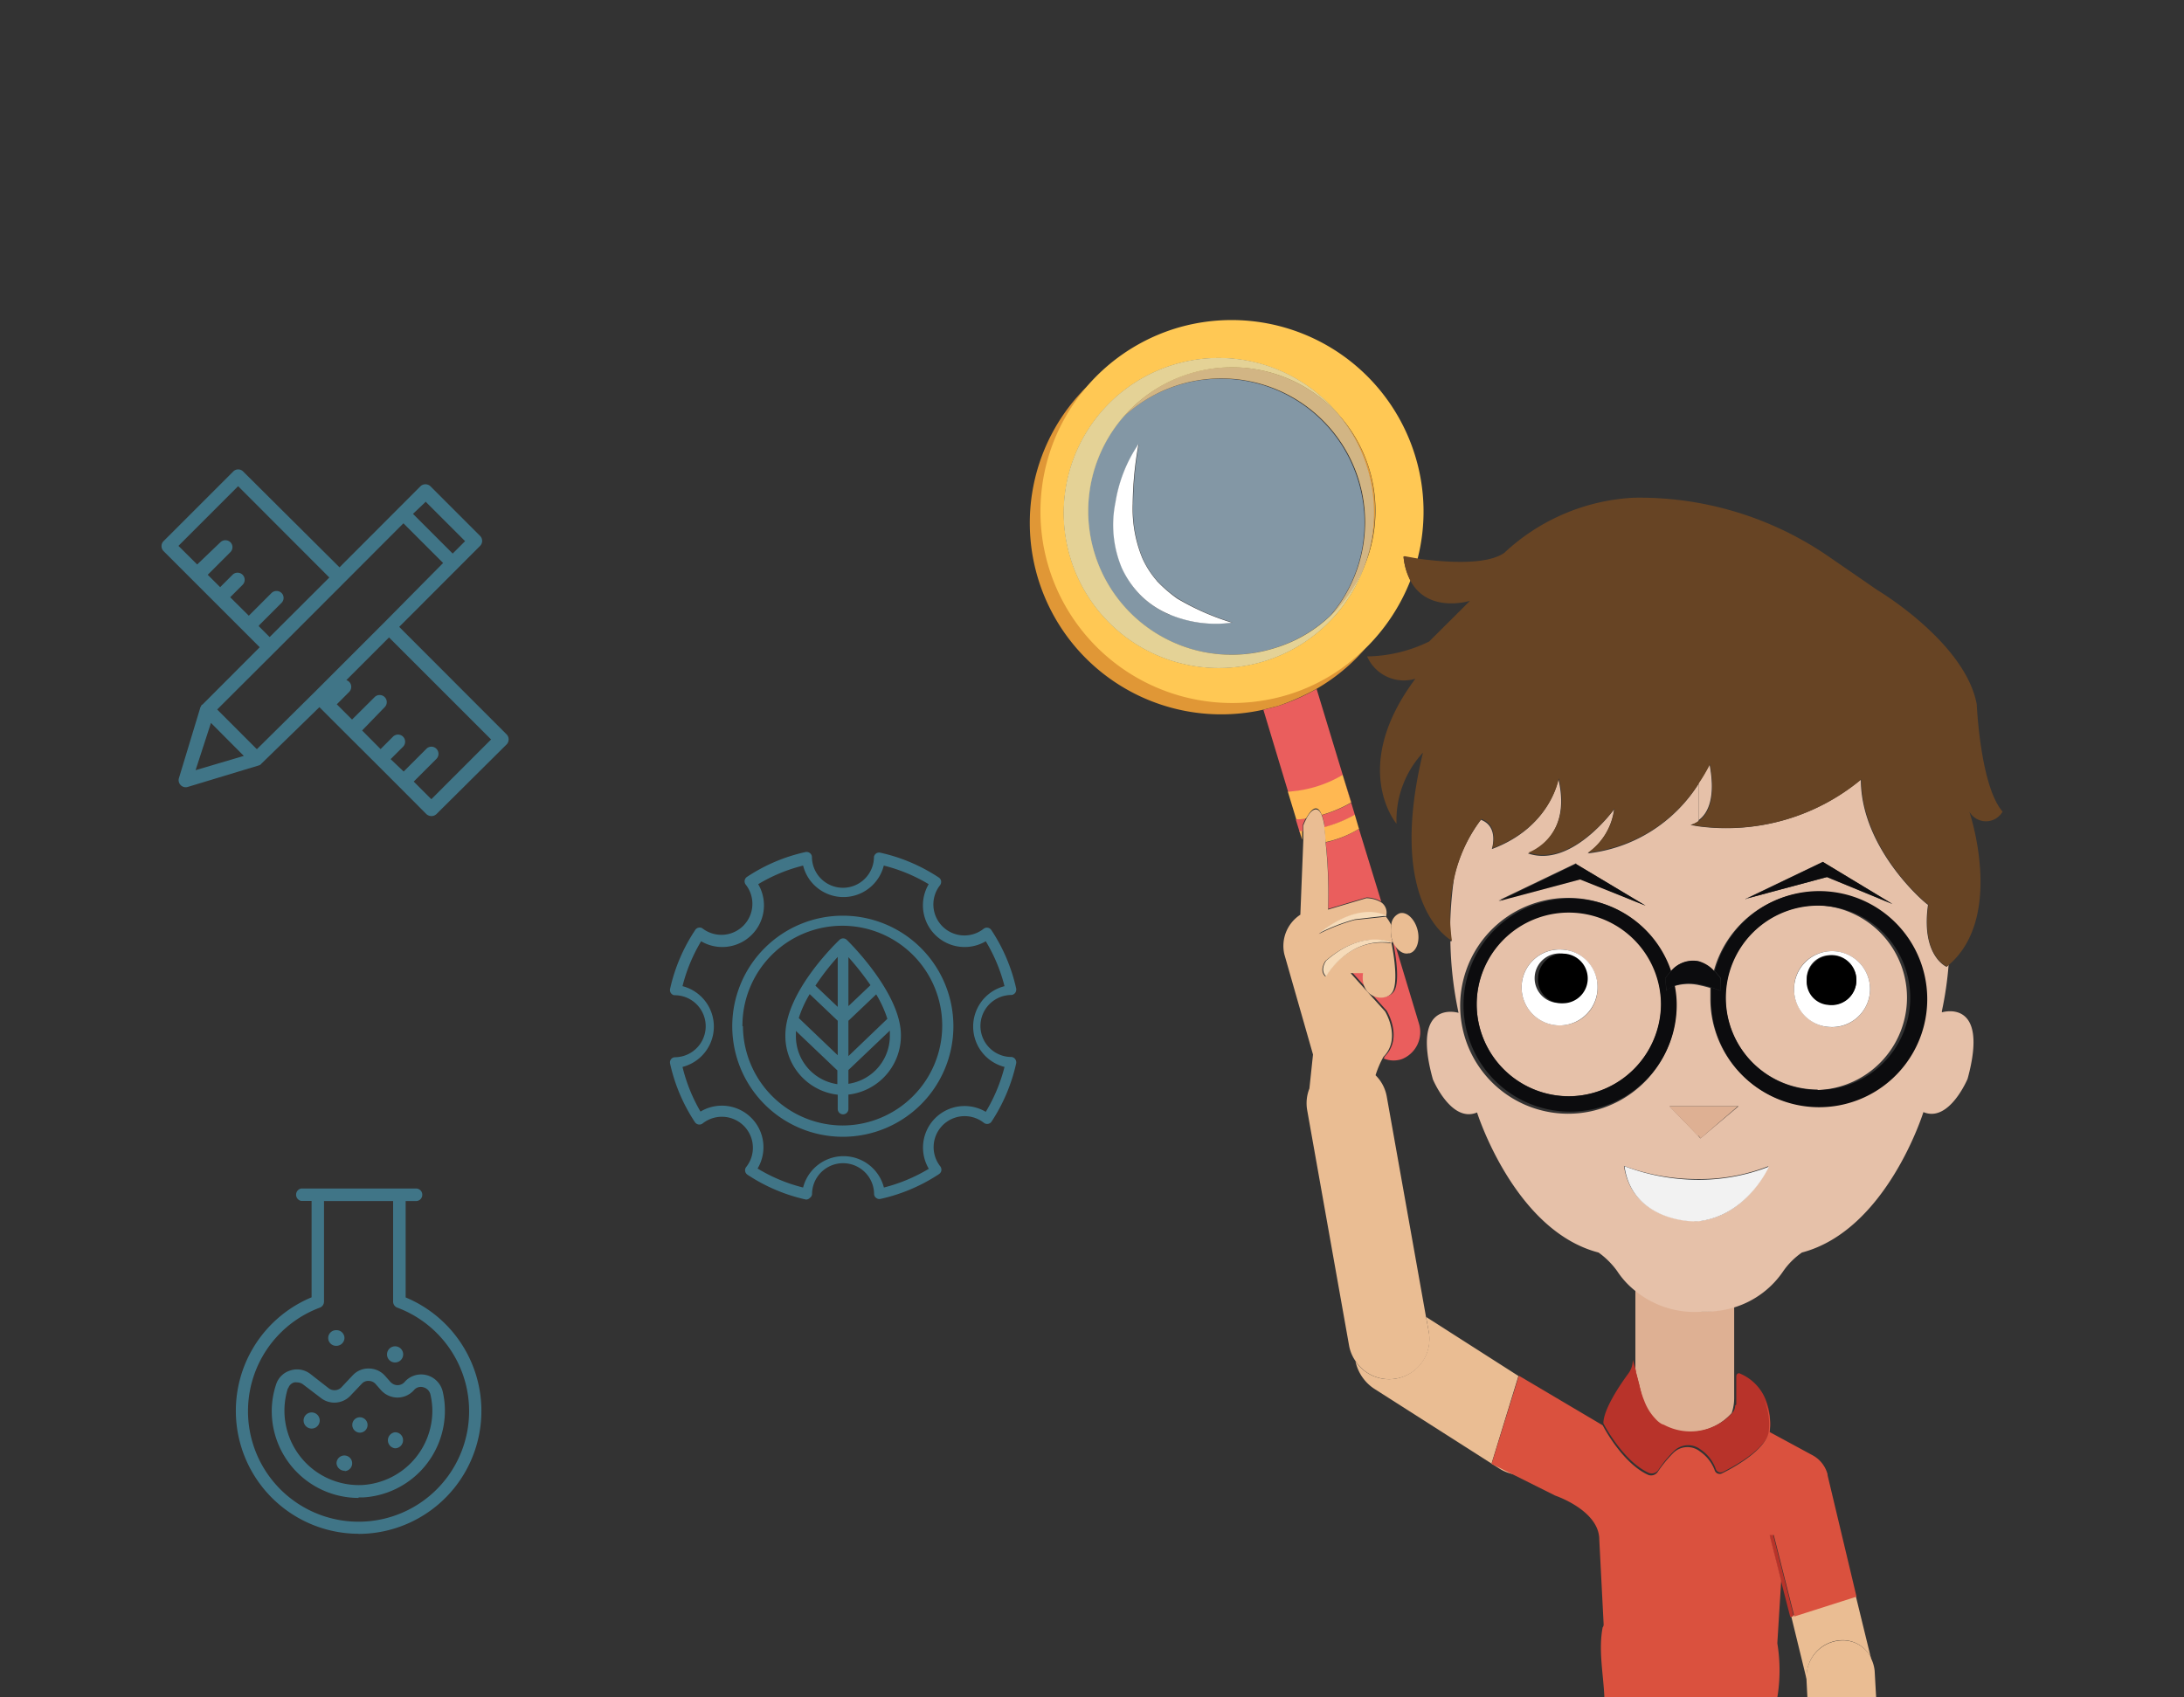
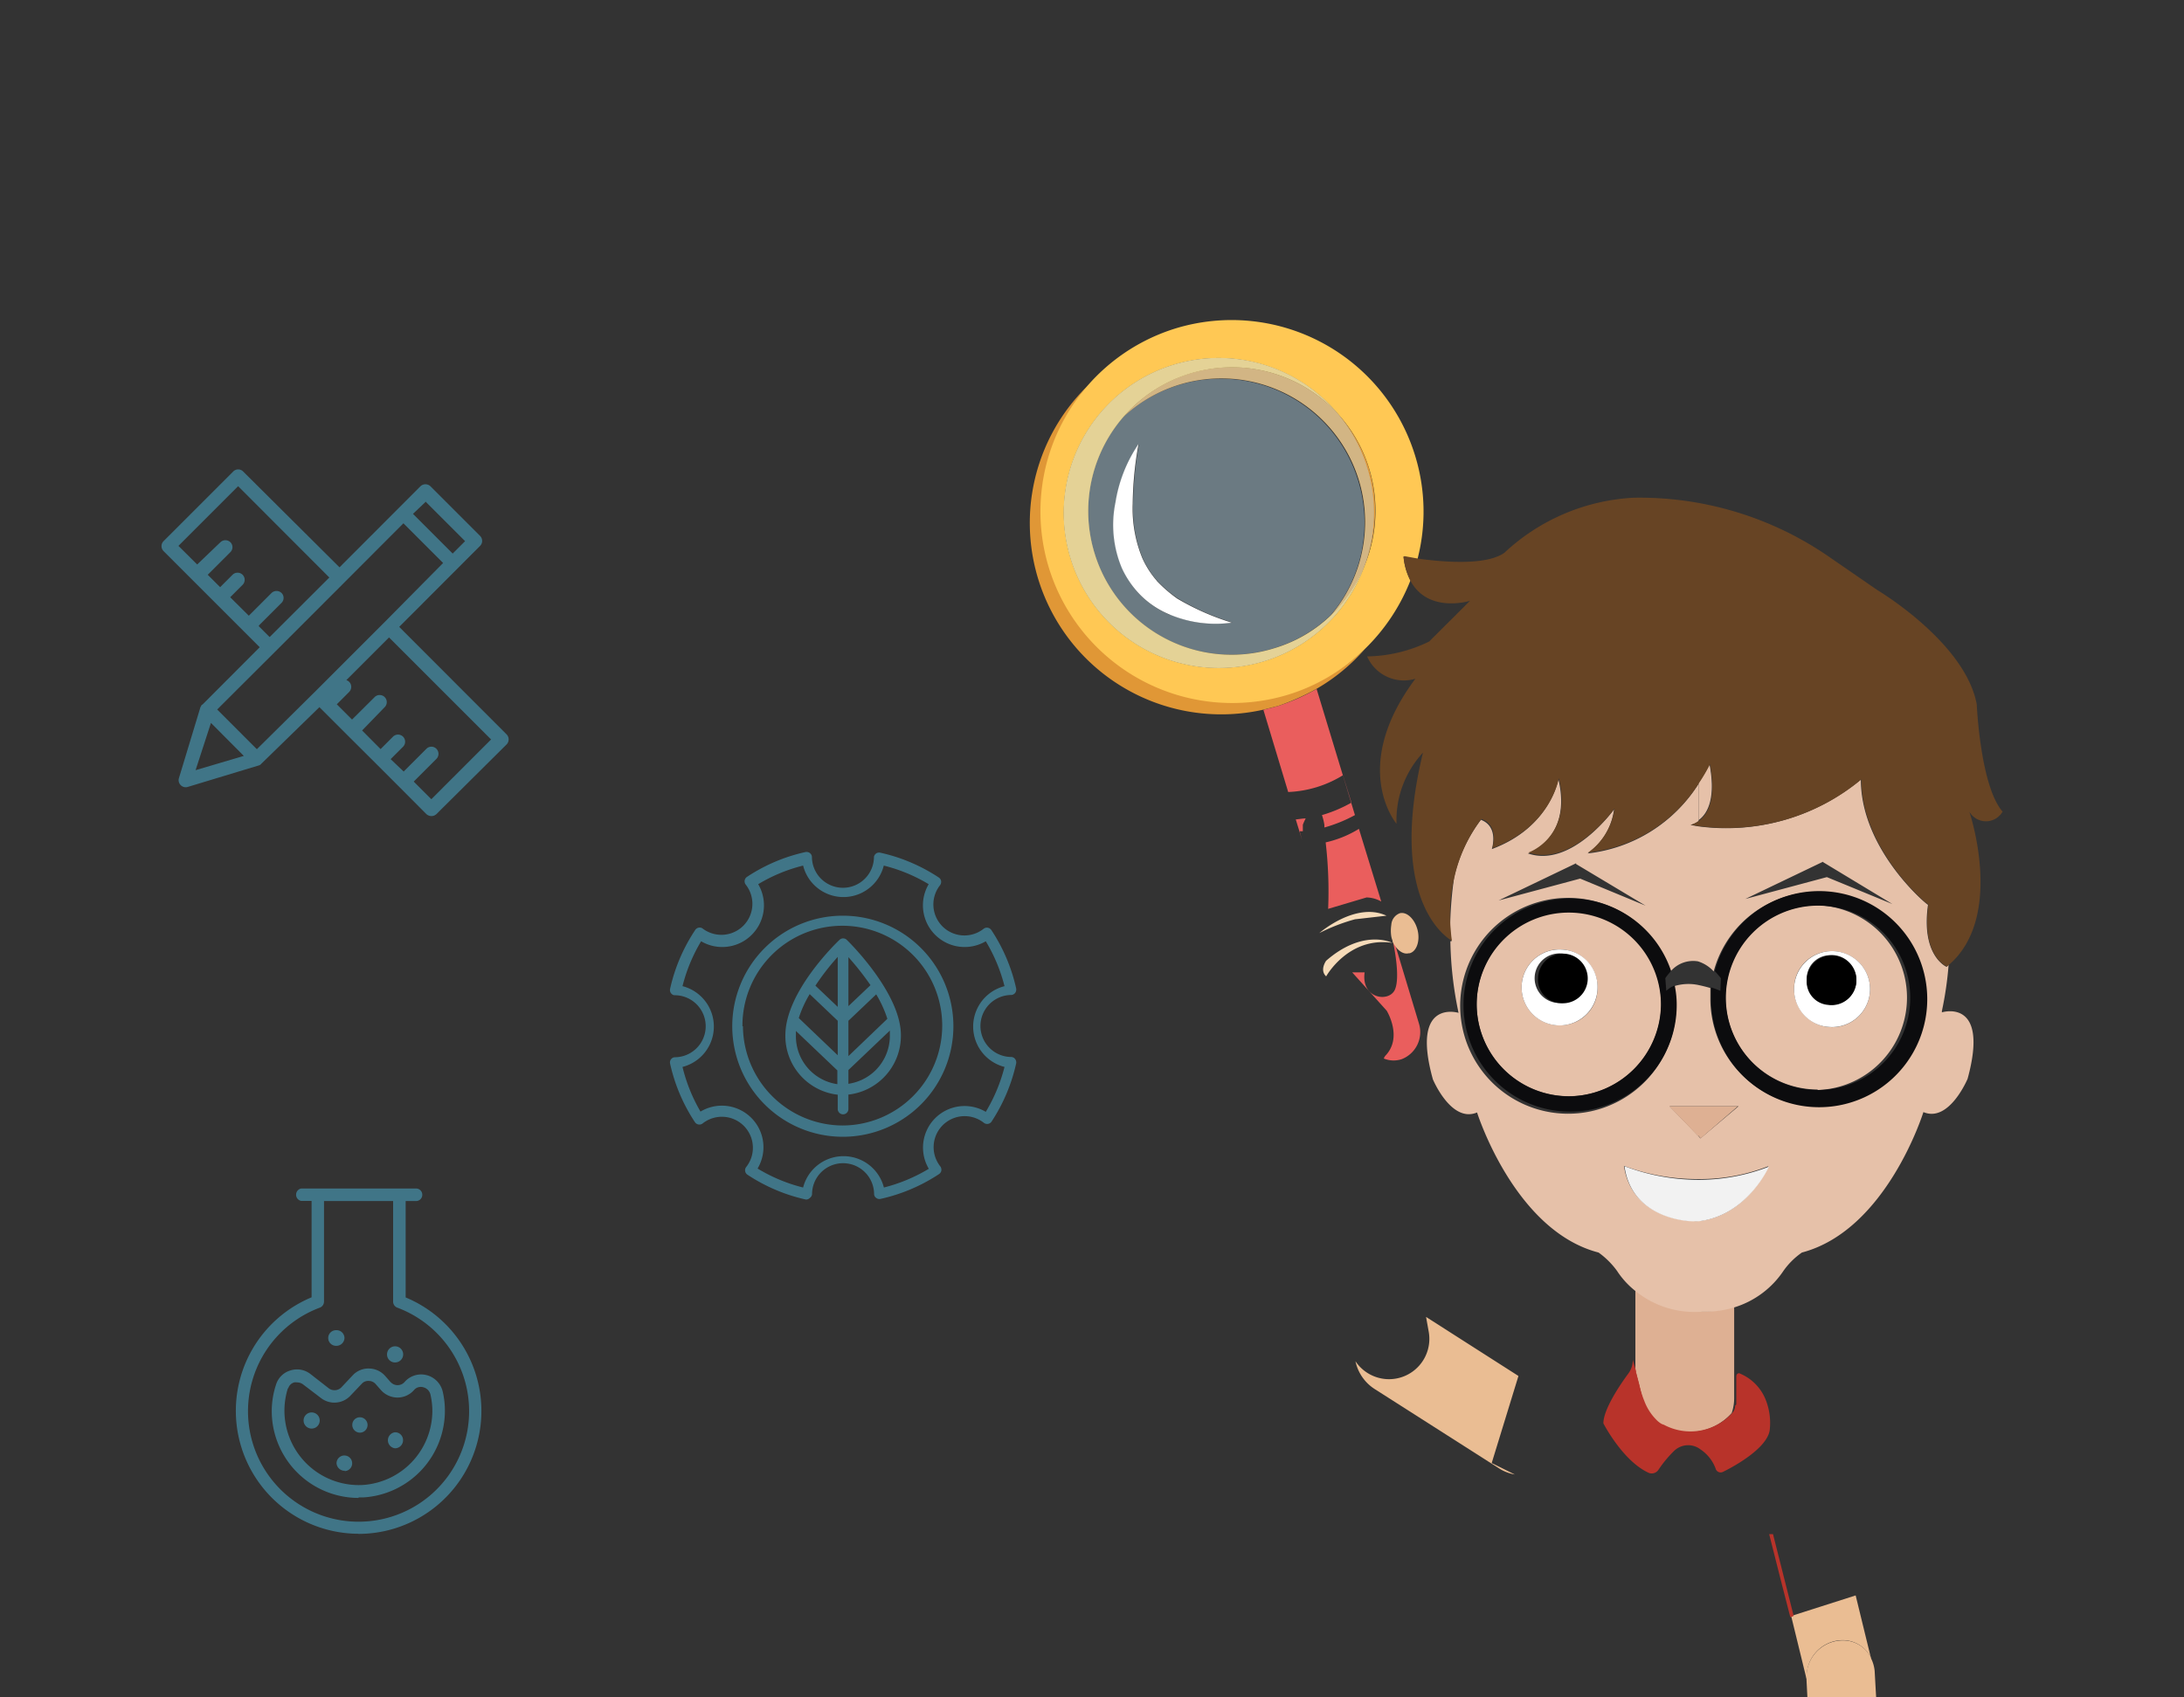
<svg xmlns="http://www.w3.org/2000/svg" id="Layer_1" data-name="Layer 1" viewBox="0 0 176 136.8">
  <rect x="0" y="0" width="176" height="136.8" fill="#333333" stroke="none" />
  <defs>
    <style>.cls-1{fill:none;}.cls-2{clip-path:url(#clip-path);}.cls-3{fill:#4fb8dd;fill-opacity:0.5;}.cls-4{fill:#ea5e5d;}.cls-5{fill:#ffb852;}.cls-6{fill:#e09736;}.cls-7{fill:#ffc854;}.cls-8{fill:#bcd3f9;opacity:0.3;}.cls-8,.cls-9{isolation:isolate;}.cls-9{fill:#bce1f3;opacity:0.41;}.cls-10{fill:#fff;}.cls-11{fill:#eabd93;}.cls-12{fill:#f6dbb9;}.cls-13{fill:#deb093;}.cls-14{fill:#da513e;}.cls-15{fill:#b8332a;}.cls-16{fill:#e6c1a9;}.cls-17{fill:#0c0c0e;}.cls-18{fill:#f2f2f2;}.cls-19{fill:#674424;}</style>
    <clipPath id="clip-path">
      <rect class="cls-1" y="-90.2" width="176" height="227" />
    </clipPath>
  </defs>
  <g class="cls-2">
    <path class="cls-3" d="M68.37,89.38V88.23a4.77,4.77,0,0,0,4.23-4.79c0-3.39-4.18-7.51-4.36-7.68a.42.42,0,0,0-.59,0c-.18.17-4.36,4.16-4.36,7.69a4.76,4.76,0,0,0,4.22,4.79v1.15a.43.43,0,0,0,.86,0Zm-3.12-9.25,2.26,2.15v2.78l-3.14-3A9.15,9.15,0,0,1,65.25,80.13Zm6.25,2-3.13,3V82.28l2.24-2.13A9.35,9.35,0,0,1,71.5,82.09Zm-3.13-1V77.15a23,23,0,0,1,1.78,2.26L68.37,81.1Zm0,6.26V86.25l3.34-3.18c0,.13,0,.25,0,.37A3.9,3.9,0,0,1,68.37,87.36Zm-.86-10.23v4l-1.8-1.71A19.32,19.32,0,0,1,67.51,77.13Zm-3.37,6.31c0-.12,0-.24,0-.37l3.34,3.18v1.11A3.9,3.9,0,0,1,64.14,83.44Z" />
    <path class="cls-3" d="M76.83,82.72a8.91,8.91,0,1,0-8.91,8.91A8.91,8.91,0,0,0,76.83,82.72Zm-17,0a8.05,8.05,0,1,1,8.05,8A8.06,8.06,0,0,1,59.87,82.72Z" />
    <path class="cls-3" d="M65.26,96.56a.42.42,0,0,0,.18-.3,2.5,2.5,0,0,1,5,0,.4.4,0,0,0,.17.3.42.42,0,0,0,.34.08,14.07,14.07,0,0,0,4.72-2,.44.44,0,0,0,.19-.29.46.46,0,0,0-.09-.34,2.5,2.5,0,0,1,3.51-3.51.43.43,0,0,0,.61-.07l0,0a14.07,14.07,0,0,0,2-4.72.46.46,0,0,0-.08-.34.4.4,0,0,0-.3-.17,2.5,2.5,0,0,1,0-5,.44.44,0,0,0,.3-.17.48.48,0,0,0,.08-.35,14,14,0,0,0-2-4.71.44.44,0,0,0-.29-.19.42.42,0,0,0-.34.09,2.5,2.5,0,0,1-3.51-3.51.46.46,0,0,0,.09-.34.42.42,0,0,0-.19-.29,14,14,0,0,0-4.72-2,.42.42,0,0,0-.5.33.09.09,0,0,0,0,0,2.5,2.5,0,0,1-5,0,.42.42,0,0,0-.18-.31.45.45,0,0,0-.34-.07,13.94,13.94,0,0,0-4.71,2,.43.43,0,0,0-.1.63,2.5,2.5,0,0,1-3.51,3.51A.43.43,0,0,0,56,75a14,14,0,0,0-2,4.71.43.43,0,0,0,.32.51h.05a2.5,2.5,0,0,1,0,5,.4.4,0,0,0-.3.17.42.42,0,0,0-.07.34,14,14,0,0,0,2,4.72.43.43,0,0,0,.63.1,2.5,2.5,0,0,1,3.51,3.51.41.41,0,0,0-.09.34.42.42,0,0,0,.19.29,14,14,0,0,0,4.71,2A.42.42,0,0,0,65.26,96.56Zm-4.21-2.37a3.35,3.35,0,0,0-4.6-4.59A13.33,13.33,0,0,1,55,86a3.36,3.36,0,0,0,0-6.51,13.33,13.33,0,0,1,1.5-3.62,3.36,3.36,0,0,0,4.6-4.6,13.2,13.2,0,0,1,3.62-1.5,3.35,3.35,0,0,0,6.5,0,13.2,13.2,0,0,1,3.62,1.5,3.36,3.36,0,0,0,4.6,4.6,13.35,13.35,0,0,1,1.51,3.62,3.36,3.36,0,0,0,0,6.51,13.35,13.35,0,0,1-1.51,3.62,3.35,3.35,0,0,0-4.59,4.59,13.35,13.35,0,0,1-3.62,1.51,3.36,3.36,0,0,0-6.51,0A13.22,13.22,0,0,1,61.05,94.19ZM28.89,120.7h.37a7,7,0,0,0,6.59-7.18,6.73,6.73,0,0,0-.17-1.34,1.8,1.8,0,0,0-1.31-1.34,1.77,1.77,0,0,0-1.76.55.75.75,0,0,1-1.06.08l-.08-.07-.44-.5a1.75,1.75,0,0,0-1.28-.59,1.73,1.73,0,0,0-1.31.53l-.94,1a.78.78,0,0,1-1,.07L25,110.74a1.75,1.75,0,0,0-1.61-.27,1.72,1.72,0,0,0-1.14,1.12,6.82,6.82,0,0,0-.35,2.15,7,7,0,0,0,7,7Zm-5.66-8.8a.69.69,0,0,1,.48-.47.59.59,0,0,1,.23,0,.8.8,0,0,1,.47.15l1.47,1.12a1.77,1.77,0,0,0,2.33-.17l.95-1a.69.69,0,0,1,.56-.22.73.73,0,0,1,.55.25l.44.5a1.8,1.8,0,0,0,1.32.59h0a1.78,1.78,0,0,0,1.33-.6.71.71,0,0,1,.75-.23.79.79,0,0,1,.58.59,6.13,6.13,0,0,1,.15,1.14,6,6,0,0,1-5.64,6.15,6,6,0,0,1-6-7.8Z" />
    <path class="cls-3" d="M28.89,123.64a9.91,9.91,0,0,0,3.8-19.06V96.81h.84a.5.5,0,0,0,.5-.5h0a.5.5,0,0,0-.5-.51H24.27a.51.51,0,0,0,0,1h.84v7.77a9.91,9.91,0,0,0,3.78,19.06ZM25.78,105.4a.52.52,0,0,0,.33-.47V96.81h5.57v8.12a.52.52,0,0,0,.33.47,8.91,8.91,0,1,1-6.23,0Z" />
    <path class="cls-3" d="M27.11,108.48a.65.65,0,0,0,.65-.65.64.64,0,0,0-.68-.61.63.63,0,0,0,0,1.26Zm-1.35,6.1a.65.65,0,1,0-1.29,0,.65.65,0,0,0,1.29,0Zm2,4a.63.63,0,1,0-.64-.64A.65.65,0,0,0,27.81,118.55Zm4.08-1.84a.65.65,0,0,0,.64-.65.63.63,0,0,0-.65-.64h0a.65.65,0,0,0,0,1.29Zm0-6.92a.65.65,0,1,0-.65-.64.64.64,0,0,0,.65.64ZM29,115.48a.62.62,0,0,0,0-1.24h0a.61.61,0,0,0-.61.62A.62.62,0,0,0,29,115.48ZM16.29,56.79l-.08.09v0s0,.07-.05.1v0l-1.74,5.74a.57.57,0,0,0,.38.71.53.53,0,0,0,.33,0l5.75-1.74,0,0,0,0a.31.31,0,0,0,.15-.1h0L25.74,57l.18.18h0l2,2h0l2.31,2.3h0l1.85,1.85,2.28,2.29a.62.62,0,0,0,.41.16.58.58,0,0,0,.4-.16L40.83,60a.58.58,0,0,0,0-.8h0l-8.66-8.67L38.69,44a.57.57,0,0,0,0-.8h0l-4-4a.58.58,0,0,0-.81,0h0l-6.52,6.53L19.59,38a.56.56,0,0,0-.79,0h0l-5.62,5.62a.57.57,0,0,0,0,.8h0l2.32,2.32h0l1.85,1.85h0l2.31,2.31h0l1.27,1.27-4.63,4.64Zm11.47-9.85h0l4.75-4.76,3.2,3.2L31,50.14h0l-5.62,5.62h0L20.7,60.39l-3.2-3.2,4.64-4.63,5.62-5.62Zm-12,15.14L17,58.27l2.65,2.66Zm23.81-2.47-4.81,4.81L33.34,63l1.83-1.83a.58.58,0,0,0,0-.81.56.56,0,0,0-.81,0l-1.83,1.83-1.05-1,1-1a.57.57,0,1,0-.81-.81l-1,1-1.49-1.5L31,57a.57.57,0,0,0-.81-.81L28.37,58l-1.23-1.23,1-1a.58.58,0,0,0,0-.81.68.68,0,0,0-.23-.14l3.44-3.44,8.26,8.26ZM34.28,40.42l3.2,3.2-1,1-3.2-3.2,1-.95Zm-13.42,10,1.83-1.83a.56.56,0,0,0,0-.79l0,0a.58.58,0,0,0-.81,0l-1.83,1.83-1.5-1.49,1-1a.57.57,0,0,0-.81-.81l-1,1-1-1,1.83-1.83a.56.56,0,0,0,0-.79l0,0a.58.58,0,0,0-.81,0h0L15.89,45.5,14.38,44l4.81-4.81,7.35,7.36-4.81,4.8-.87-.87Z" />
    <path class="cls-4" d="M108.9,64.7a11,11,0,0,1-2.37,1,4.26,4.26,0,0,1,.2.82,1.23,1.23,0,0,0,0,.18,11.77,11.77,0,0,0,2.46-1L106.1,55.53A16.21,16.21,0,0,1,103,56.9l-1.19.31,2,6.63a9.07,9.07,0,0,0,4.41-1.35l.69,2.21Zm3.93,20.72a2.34,2.34,0,0,0,1.52-2.91l-2-6.63s0-.06,0-.08a1.42,1.42,0,0,1-.08.18.07.07,0,0,1,0,0s.61,2.73.14,3.79-2.74.74-2.44-1.39h-1l2.78,3.09s1.34,2.17-.14,3.66l-.1.19a2.06,2.06,0,0,0,1.43.06Zm-6-17.52a34,34,0,0,1,.2,5.36l3.09-.92a2.45,2.45,0,0,1,1.19.33l-1.8-5.86a8.7,8.7,0,0,1-2.68,1.09ZM104.77,67l.22,0,0-.52a5.24,5.24,0,0,1,.23-.51c-.25,0-.53.06-.8.08l.51,1.66v0l-.18-.65Z" />
-     <path class="cls-5" d="M106.51,65.69a10.63,10.63,0,0,0,2.37-1l-.68-2.23a9.66,9.66,0,0,1-4.42,1.35h0l.68,2.23c.27,0,.53,0,.8-.08C105.58,65.38,106.12,64.64,106.51,65.69Zm3,1.1-.33-1.12a0,0,0,0,0,0,0,10.78,10.78,0,0,1-2.46,1c0,.24.06.67.1,1.21A8.57,8.57,0,0,0,109.54,66.79Zm-4.57.86,0-.67-.22,0,.2.65Z" />
    <path class="cls-6" d="M110.7,41.35a12.27,12.27,0,0,1-.73,4.17,11.73,11.73,0,0,0,.36-7.73,11.61,11.61,0,0,0-2.47-4.36A12.38,12.38,0,0,1,110.7,41.35Zm-4.62,14.18A15.22,15.22,0,0,0,110,52.3,15.42,15.42,0,0,1,87.68,31.07a15.43,15.43,0,0,0,14.1,26.14L103,56.9A18.81,18.81,0,0,0,106.08,55.53Z" />
    <path class="cls-7" d="M84.52,45.75A15.46,15.46,0,0,0,103.79,56,15.21,15.21,0,0,0,110,52.3a15.69,15.69,0,0,0,3.66-5.51,5,5,0,0,1-.55-1.92l1.12.2a15.3,15.3,0,0,0-.2-8.37A15.47,15.47,0,0,0,94.74,26.47,15.45,15.45,0,0,0,84.52,45.75ZM98.2,28.86a12.55,12.55,0,0,1,9.66,4.55A11.57,11.57,0,0,1,110,45.5,12.49,12.49,0,1,1,98.2,28.86Z" />
-     <path class="cls-8" d="M109.44,38.71a11.58,11.58,0,0,0-18.94-5.1,11.57,11.57,0,0,0,12.14,18.65,11.26,11.26,0,0,0,4.58-2.66A11.53,11.53,0,0,0,109.44,38.71ZM94.23,49.54A7.31,7.31,0,0,1,92,48.06a7.44,7.44,0,0,1-1.57-2.27,9,9,0,0,1-.51-5.28,11.21,11.21,0,0,1,1.86-4.71,30.43,30.43,0,0,0-.47,4.81,10.6,10.6,0,0,0,.78,4.4,7.37,7.37,0,0,0,1.16,1.8,10,10,0,0,0,1.66,1.42,19.4,19.4,0,0,0,4.4,1.94,9.38,9.38,0,0,1-5-.63Z" />
    <path class="cls-9" d="M109.44,38.71a11.58,11.58,0,0,0-18.94-5.1,11.57,11.57,0,0,0,12.14,18.65,11.26,11.26,0,0,0,4.58-2.66A11.53,11.53,0,0,0,109.44,38.71ZM94.23,49.54A7.31,7.31,0,0,1,92,48.06a7.44,7.44,0,0,1-1.57-2.27,9,9,0,0,1-.51-5.28,11.21,11.21,0,0,1,1.86-4.71,30.43,30.43,0,0,0-.47,4.81,10.6,10.6,0,0,0,.78,4.4,7.37,7.37,0,0,0,1.16,1.8,10,10,0,0,0,1.66,1.42,19.4,19.4,0,0,0,4.4,1.94,9.38,9.38,0,0,1-5-.63Z" />
    <path class="cls-6" d="M95.86,30.11a11.62,11.62,0,0,0-5.34,3.5,11.59,11.59,0,0,1,16.72,16A11.2,11.2,0,0,0,110,45.52a12.4,12.4,0,0,0-2.11-12.09A11.63,11.63,0,0,0,95.86,30.11Z" />
    <path class="cls-9" d="M95.86,30.11a11.62,11.62,0,0,0-5.34,3.5,11.59,11.59,0,0,1,16.72,16A11.2,11.2,0,0,0,110,45.52a12.4,12.4,0,0,0-2.11-12.09A11.63,11.63,0,0,0,95.86,30.11Z" />
    <path class="cls-7" d="M98.2,53.85A12.49,12.49,0,0,0,110,45.52a12,12,0,0,1-2.75,4.08,11.2,11.2,0,0,1-4.58,2.66,11.55,11.55,0,0,1-14.47-7.68,11.59,11.59,0,0,1,19.67-11.17A12.5,12.5,0,1,0,98.2,53.85Z" />
    <path class="cls-9" d="M98.2,53.85A12.49,12.49,0,0,0,110,45.52a12,12,0,0,1-2.75,4.08,11.2,11.2,0,0,1-4.58,2.66,11.55,11.55,0,0,1-14.47-7.68,11.59,11.59,0,0,1,19.67-11.17A12.5,12.5,0,1,0,98.2,53.85Z" />
    <path class="cls-10" d="M93.22,46.81A7.37,7.37,0,0,1,92.06,45a10.49,10.49,0,0,1-.78-4.4,28.25,28.25,0,0,1,.47-4.81,11.59,11.59,0,0,0-1.86,4.71,9,9,0,0,0,.51,5.28A7.57,7.57,0,0,0,92,48.06a7.24,7.24,0,0,0,2.27,1.48,9.55,9.55,0,0,0,5,.65,20.27,20.27,0,0,1-4.4-1.94,11.15,11.15,0,0,1-1.66-1.44Z" />
    <path class="cls-11" d="M122.35,110.9l-7.43-4.75.21,1.17a3.25,3.25,0,0,1-5.9,2.4,3.53,3.53,0,0,0,1.56,2.25l10,6.38a3.42,3.42,0,0,0,1.28.5l-1.86-.92,2.15-7Zm22,19.39,0,0,1.25,5.12v-.11a2.92,2.92,0,0,1,2.73-3.09h0a2.54,2.54,0,0,1,2.43,1.39l-1.22-5-5.2,1.66v0Z" />
-     <path class="cls-11" d="M115.14,107.34l-.22-1.17-3.17-17.8a3.21,3.21,0,0,0-.9-1.7,8.23,8.23,0,0,1,.53-1.29l.1-.19c1.48-1.49.14-3.66.14-3.66l-2.78-3.09h1c-.28,2.13,2,2.45,2.44,1.39s-.14-3.79-.14-3.79a.06.06,0,0,0,0,0c-3.54-.55-5.33,2.68-5.33,2.68-.55-.51,0-1.26,0-1.26,2.93-2.52,5.16-1.52,5.33-1.44a1.42,1.42,0,0,0,.08-.18,1.39,1.39,0,0,1-.1-.33,3,3,0,0,1,0-.94,3.79,3.79,0,0,0-.43-.68v0l-2.54.27a15.62,15.62,0,0,0-2.87,1.12s2.93-2.57,5.41-1.41a1,1,0,0,0-.39-1.14,2.45,2.45,0,0,0-1.19-.33l-3.09.92a37.82,37.82,0,0,0-.19-5.36c0-.54-.08-1-.1-1.21a1.2,1.2,0,0,1,0-.17,4.78,4.78,0,0,0-.2-.83c-.39-1-1-.31-1.27.28a3.37,3.37,0,0,0-.23.51l0,.52,0,.67v0l-.24,6a3,3,0,0,0-1.29,3.19L105.81,85l-.29,2.74a3.22,3.22,0,0,0-.18,1.74l3.38,19a3.18,3.18,0,0,0,.53,1.25,3.25,3.25,0,0,0,3.27,1.39,3.21,3.21,0,0,0,2.62-3.77Z" />
    <path class="cls-11" d="M113.59,76.84c.57-.14.86-1,.65-1.86s-.84-1.51-1.43-1.37a1.06,1.06,0,0,0-.69.94,3,3,0,0,0,0,.94,1.59,1.59,0,0,0,.1.33s0,.06,0,.08c.31.64.82,1.06,1.29.94Z" />
    <path class="cls-12" d="M111.73,73.81c-2.48-1.16-5.41,1.4-5.41,1.4a15.13,15.13,0,0,1,2.87-1.11l2.54-.29,0,0ZM112.2,76c-.17-.08-2.42-1.1-5.33,1.44,0,0-.55.75,0,1.26,0,0,1.79-3.23,5.33-2.7,0,0,0,0,0,0Z" />
    <path class="cls-13" d="M137.15,105.64v0a7.64,7.64,0,0,1-5.36-1.67v6.65l0,.1h.06l.57,2.23a4.35,4.35,0,0,0,.94,1.5,3.09,3.09,0,0,0,.66.45,4.54,4.54,0,0,0,5.53-1s0,0,0,0a3.72,3.72,0,0,0,.2-1.25v-7.35a7.39,7.39,0,0,1-2.66.39Z" />
    <path class="cls-14" d="M132.44,113l-.57-2.23h-.06l.26,1A6.45,6.45,0,0,0,132.44,113Zm1.43,1.89a.64.64,0,0,0,.19.08,3,3,0,0,1-.66-.45,1.74,1.74,0,0,0,.47.37Z" />
    <path class="cls-15" d="M139.83,113.3a.88.88,0,0,1-.2.55s0,0,0,0a4.54,4.54,0,0,1-5.53,1l-.19-.07a2,2,0,0,1-.47-.38,4.25,4.25,0,0,1-.94-1.5,7.16,7.16,0,0,1-.39-1.27l-.26-1,0-.1-.27-.92a1.84,1.84,0,0,1-.37,1.12c-.65.88-2,2.87-2,4a0,0,0,0,0,0,0c.14.27,1.67,3.11,3.68,4a.65.65,0,0,0,.74-.23,9.51,9.51,0,0,1,1.29-1.56,1.63,1.63,0,0,1,2.13-.1,3.19,3.19,0,0,1,1.2,1.52.42.42,0,0,0,.6.28c1.12-.55,3.52-1.94,3.76-3.33a5.05,5.05,0,0,0-.36-2.58,3.81,3.81,0,0,0-2-2c-.14-.1-.33,0-.33.23v2.25Z" />
    <path class="cls-16" d="M126.48,73.49A7.44,7.44,0,0,0,119,80.91v0a7.43,7.43,0,0,0,7.42,7.45h0a7.45,7.45,0,0,0,0-14.9Zm-.61,9.15a3.06,3.06,0,1,1,2.87-3A3,3,0,0,1,125.87,82.64Zm20.63,5.22a7.45,7.45,0,0,0,0-14.89h0a7.43,7.43,0,0,0-7.45,7.41v0a7.43,7.43,0,0,0,7.41,7.44Zm.95-11.18a3.06,3.06,0,1,1-2.87,3A3,3,0,0,1,147.45,76.68Z" />
    <path class="cls-16" d="M156.49,81.49a28.14,28.14,0,0,0,.54-3.71l-.17.15s-2.07-.88-1.49-5c-.1,0-5.41-4.44-5.41-10.09a17,17,0,0,1-13.08,3.77l-.65-.11a1.89,1.89,0,0,0,.65-.32v-3a12.14,12.14,0,0,1-8.94,5.61,5.17,5.17,0,0,0,2.13-3.55s-3.42,4.77-6.94,3.55c0,0,3.6-1.19,2.45-6,0,0-.61,3.89-5.36,5.65,0,0,.6-1.8-.88-2.36a12.14,12.14,0,0,0-2.15,4.59,31.31,31.31,0,0,0-.33,4.24,7.62,7.62,0,0,0,.11,1l-.09-.06a30,30,0,0,0,.66,5.79s-3.89-1.19-2.07,5.36c0,0,1.48,3.55,3.56,2.67,0,0,3,9.53,9.79,11.29a6.55,6.55,0,0,1,1.49,1.48,6.77,6.77,0,0,0,1.48,1.62,7.58,7.58,0,0,0,5.36,1.67v0a8.08,8.08,0,0,0,2.68-.37,7.36,7.36,0,0,0,3.89-2.92,6,6,0,0,1,1.49-1.48c6.84-1.8,9.79-11.32,9.79-11.32,2.07.88,3.56-2.68,3.56-2.68,1.8-6.57-2.07-5.36-2.07-5.36Zm-9.58-12,5.59,3.38-5.28-2.17-6.57,1.76,6.26-3ZM127,69.64,132.61,73l-5.27-2.18-6.57,1.76,6.25-3Zm9.86,28.78a2,2,0,0,1-.34,0s-5,0-5.65-4.44a17,17,0,0,0,6,1.06A15.09,15.09,0,0,0,142.51,94S140.81,98,136.88,98.42Zm-2.31-9.25h5.55l-3.07,2.59-.17-.2Zm11.93,0a8.67,8.67,0,0,1-8.65-8.65c0-.29,0-.58,0-.88-.33-.1-.67-.18-1-.25a3.89,3.89,0,0,0-1.92.1,7.69,7.69,0,0,1,.16,1.52,8.7,8.7,0,1,1-.45-2.7,2.38,2.38,0,0,1,2.21-.82,2.89,2.89,0,0,1,1.27.81,8.64,8.64,0,1,1,8.35,10.87Z" />
    <path class="cls-16" d="M137.76,61.61a14.58,14.58,0,0,1-.88,1.5v3c.64-.45,1.44-1.62.88-4.53Z" />
    <path class="cls-17" d="M134.2,78.85a4,4,0,0,1,.47-.58,8.59,8.59,0,1,0,.45,2.69,7.61,7.61,0,0,0-.16-1.52,1.87,1.87,0,0,0-.68.43Zm-7.72,9.52A7.43,7.43,0,0,1,119,81v0a7.42,7.42,0,0,1,7.41-7.44h0a7.43,7.43,0,0,1,7.44,7.42v0A7.48,7.48,0,0,1,126.48,88.37Zm12.16-8.5a6.57,6.57,0,0,0-.75-.28c0,.3,0,.59,0,.88a8.71,8.71,0,1,0,.3-2.2c.15.17.33.37.49.58ZM146.5,73a7.43,7.43,0,0,1,7.44,7.42v0a7.43,7.43,0,0,1-7.41,7.44h0a7.43,7.43,0,0,1-7.45-7.41v0A7.43,7.43,0,0,1,146.47,73Z" />
-     <path class="cls-17" d="M134.67,78.28a4.37,4.37,0,0,0-.47.59l.1,1a1.87,1.87,0,0,1,.68-.43,3.89,3.89,0,0,1,1.92-.1,7.45,7.45,0,0,1,1,.25,6.57,6.57,0,0,1,.75.28v-1a5.28,5.28,0,0,0-.49-.59,2.67,2.67,0,0,0-1.27-.8,2.29,2.29,0,0,0-2.23.8ZM132.61,73,127,69.64l-6.23,3,6.56-1.75L132.61,73Zm8.06-.55,6.57-1.76,5.26,2.17-5.59-3.38-6.24,3Z" />
    <path class="cls-13" d="M136.88,91.56l.17.2,3-2.59h-5.53l2.31,2.39Z" />
    <path class="cls-10" d="M147.45,82.78a3.06,3.06,0,1,0-2.87-3A3,3,0,0,0,147.45,82.78ZM147.32,77a2,2,0,1,1-1.72,2A1.89,1.89,0,0,1,147.32,77Z" />
    <path d="M147.32,81a2,2,0,1,0-1.72-2A1.87,1.87,0,0,0,147.32,81Z" />
    <path class="cls-10" d="M125.87,76.54a3.06,3.06,0,1,0,2.87,3A3,3,0,0,0,125.87,76.54Zm-.2,4.31a2,2,0,0,1,0-4,2,2,0,0,1,0,4Z" />
    <path d="M125.67,80.85a2,2,0,1,0-1.72-2A1.88,1.88,0,0,0,125.67,80.85Z" />
    <path class="cls-18" d="M130.91,94c.61,4.48,5.65,4.48,5.65,4.44a2,2,0,0,0,.34,0c3.93-.47,5.65-4.4,5.65-4.4a15.63,15.63,0,0,1-5.65,1.06A16.87,16.87,0,0,1,130.91,94Z" />
    <path class="cls-19" d="M113.1,44.87a5.69,5.69,0,0,0,.55,1.92c1.43,2.7,4.81,1.64,4.81,1.64l-3.29,3.28a11.74,11.74,0,0,1-5,1.2,3.23,3.23,0,0,0,3.89,1.8c-5.36,7.17-1.52,11.69-1.52,11.69a8,8,0,0,1,2.13-5.73c-2.76,11.44,1.52,14.64,2.25,15.11l.09.06c-.06-.33-.08-.64-.11-1a12.89,12.89,0,0,1,.33-4.24,12.14,12.14,0,0,1,2.15-4.59c1.48.54.88,2.36.88,2.36,4.77-1.76,5.36-5.65,5.36-5.65,1.15,4.77-2.45,6-2.45,6,3.52,1.2,6.94-3.55,6.94-3.55a5.17,5.17,0,0,1-2.13,3.55,12.14,12.14,0,0,0,8.94-5.61,14.58,14.58,0,0,0,.88-1.5c.56,2.91-.24,4.08-.88,4.55a2.07,2.07,0,0,1-.65.32l.65.11A16.94,16.94,0,0,0,150,62.82c0,5.65,5.31,10.13,5.41,10.09-.6,4.16,1.49,5,1.49,5l.17-.15c4.5-3.91,1.63-12.34,1.63-12.34a1.54,1.54,0,0,0,2.68,0c-1.8-2.07-2.08-8.64-2.08-8.64-.92-5-8-9.21-8-9.21l-3.89-2.68a26.86,26.86,0,0,0-15.78-4.77,16.5,16.5,0,0,0-10.4,4.44c-1.53,1.07-5.11.72-6.94.47l-1.1-.2Z" />
    <path class="cls-11" d="M150.78,133.62a2.53,2.53,0,0,0-2.43-1.39,2.94,2.94,0,0,0-2.77,3.09v.11l.07,1.37h5.54l-.12-2.13a2.93,2.93,0,0,0-.29-1Z" />
    <path class="cls-15" d="M144.54,130.23l-1.66-6.57h-.31l.93,3.68.77,3,0,0,.06,0,.17-.06Z" />
-     <path class="cls-14" d="M147.28,118.85a2.47,2.47,0,0,0-1.16-1.52l-3.51-1.9a4.47,4.47,0,0,0-.43-2.58,5.12,5.12,0,0,1,.35,2.58c-.24,1.39-2.64,2.78-3.76,3.33a.42.42,0,0,1-.6-.28A3.19,3.19,0,0,0,137,117a1.62,1.62,0,0,0-2.13.09,10,10,0,0,0-1.29,1.57.65.65,0,0,1-.74.23c-2-.88-3.54-3.71-3.68-4l-6.76-4L120.2,118l1.86.92,3.26,1.63s3.56,1.19,3.56,3.55l.35,6.81c0,.08,0,.17-.08.27-.35,1.86.06,3.74.14,5.63h13.94a13.45,13.45,0,0,0,0-4.34s0,0,0-.06l.31-5-.93-3.68h.33l1.66,6.57-.2.06v0l5.21-1.66h0l-2.34-9.82Z" />
  </g>
</svg>